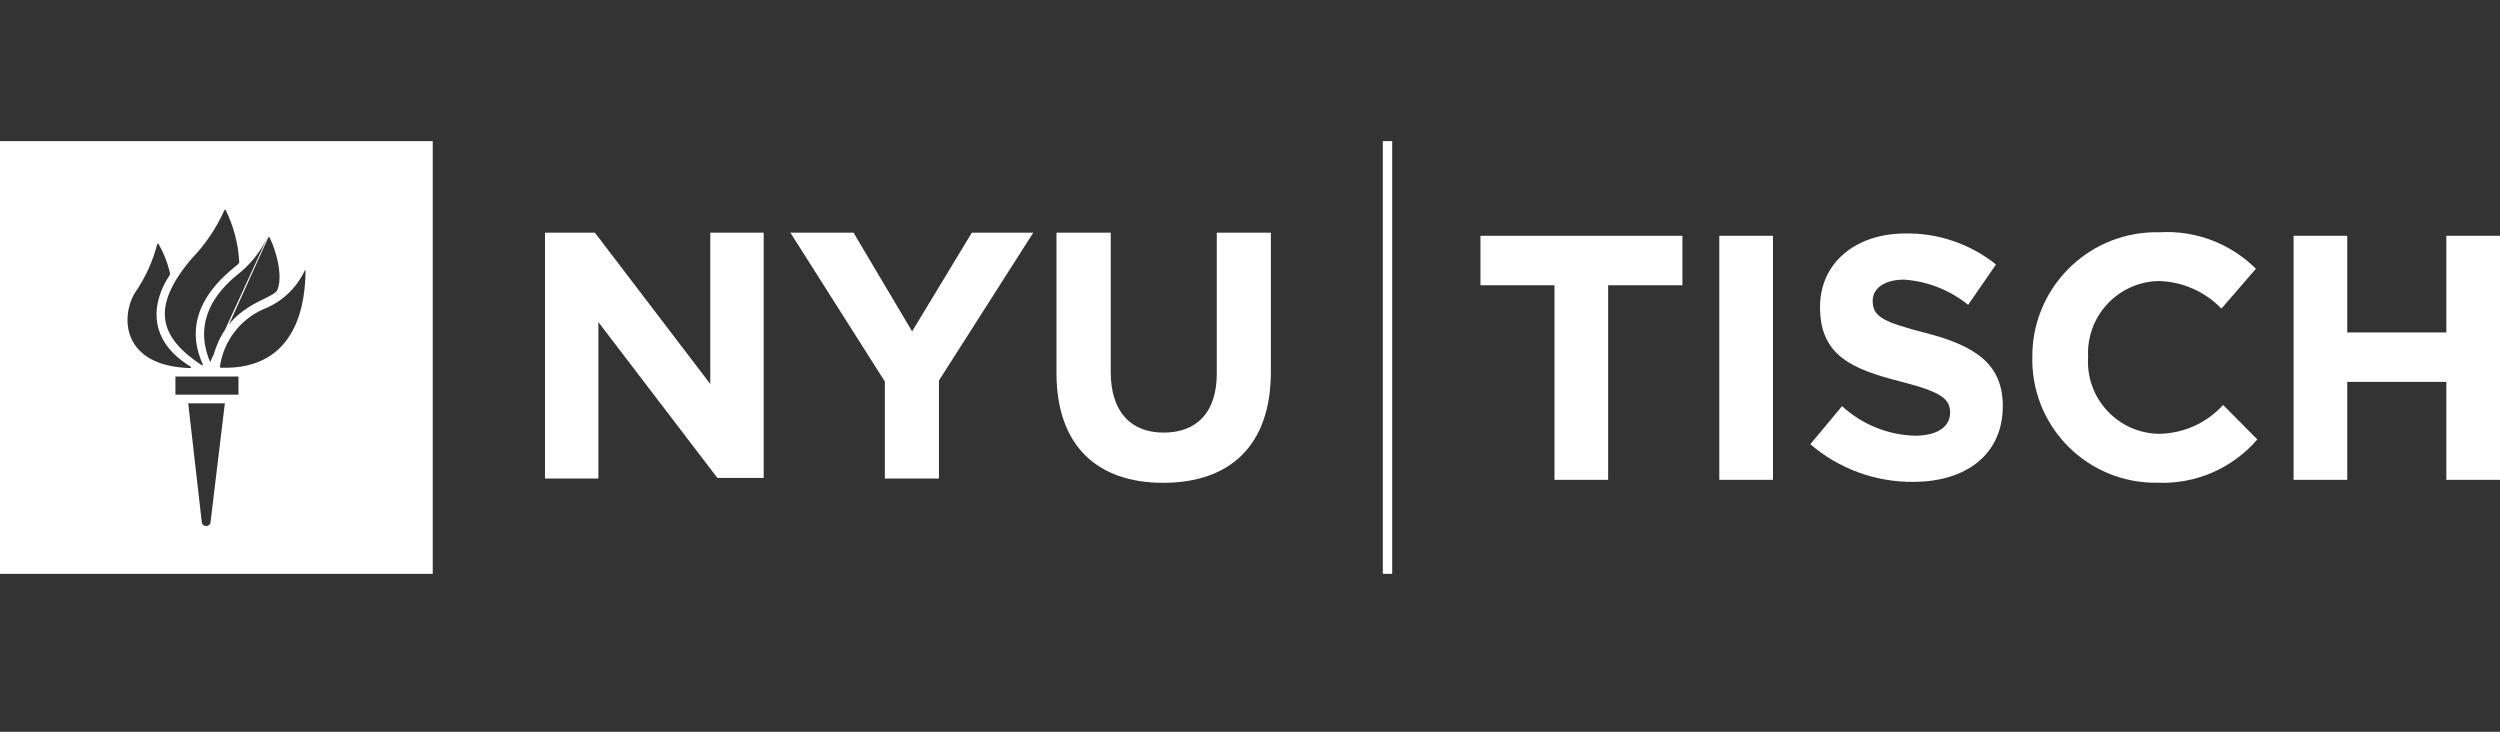
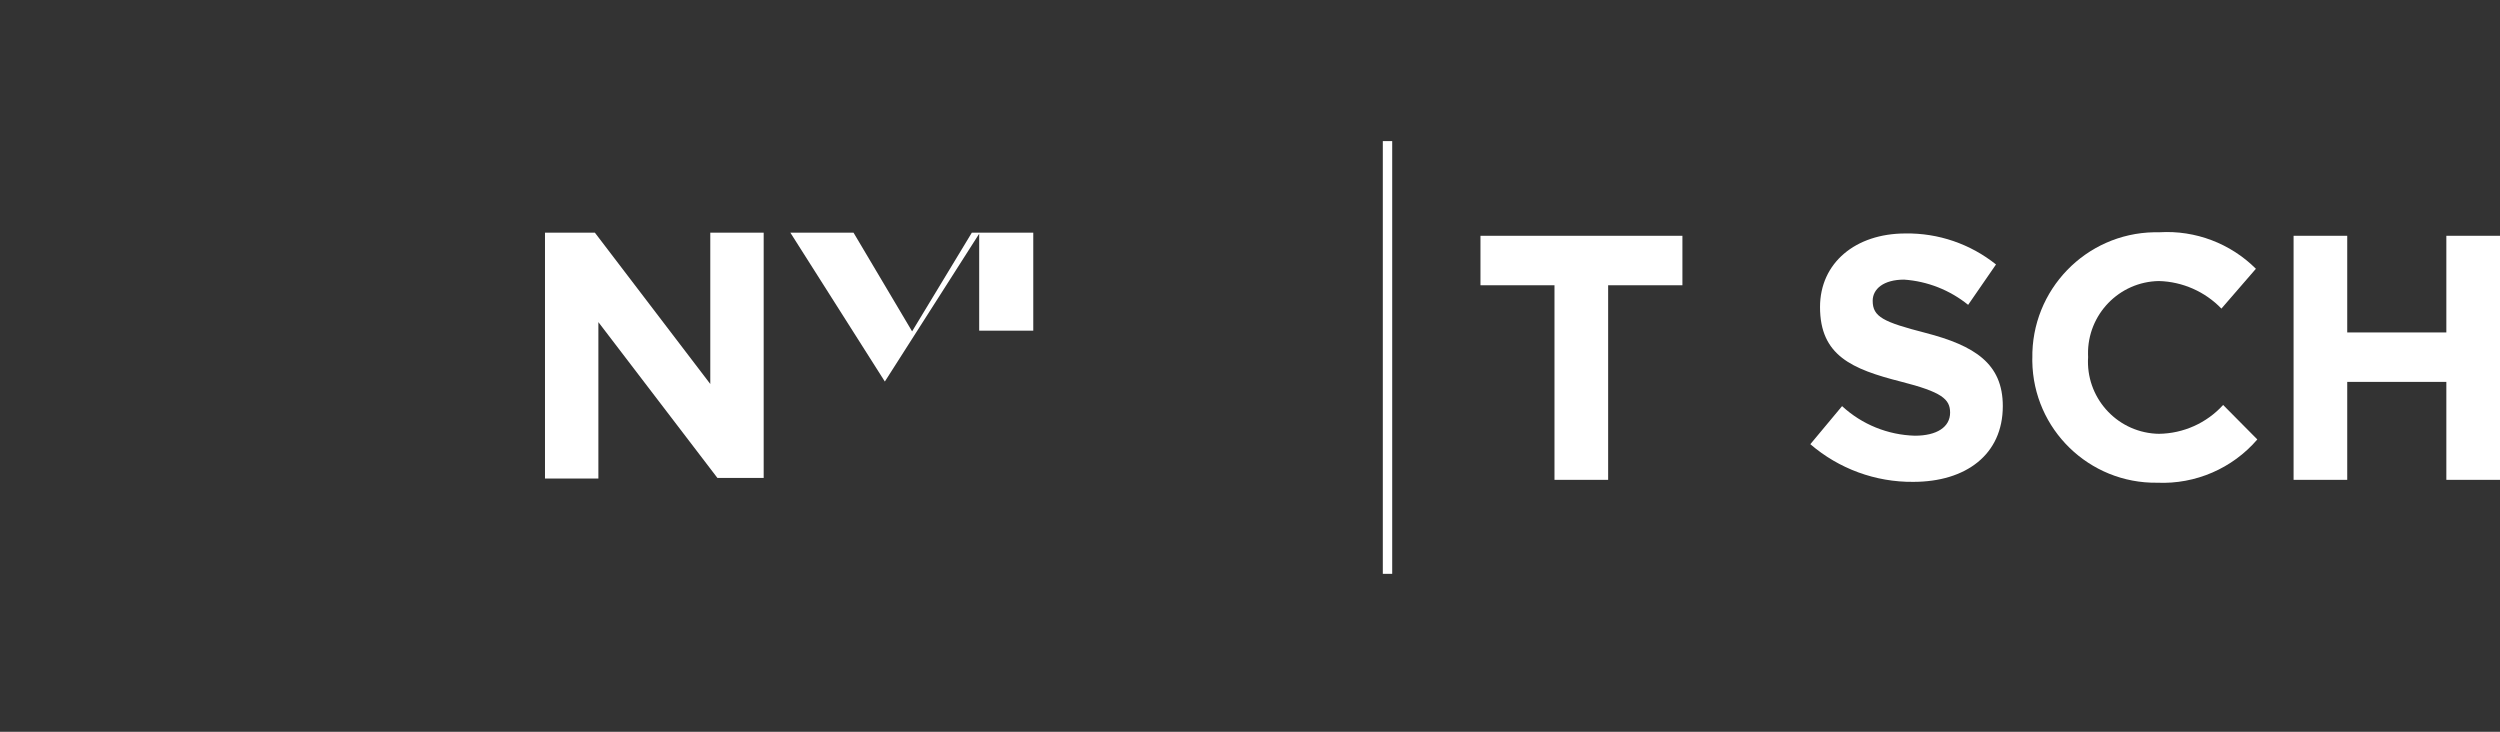
<svg xmlns="http://www.w3.org/2000/svg" id="Layer_2" data-name="Layer 2" viewBox="0 0 580.61 169.95">
  <rect x="0" y="0" width="580.61" height="169.95" fill="#333333" stroke="none" />
  <defs>
    <style>
      .cls-1 {
        fill: #fff;
        stroke-width: 0px;
      }
    </style>
  </defs>
  <g>
    <path class="cls-1" d="M361.08,66.25h-17.25v-11.49h46.9v11.49h-17.25v45.19h-12.46v-45.19h.07Z" />
-     <path class="cls-1" d="M399.3,54.76h12.46v56.68h-12.46v-56.68Z" />
    <path class="cls-1" d="M420.44,103.16l7.37-8.84c4.62,4.26,10.63,6.7,16.92,6.87,5.09,0,8.17-2.01,8.17-5.36h0c0-3.15-1.94-4.79-11.42-7.2-11.42-2.91-18.79-6.06-18.79-17.32h0c0-10.28,8.27-17.09,19.83-17.09,7.64-.12,15.08,2.43,21.04,7.2l-6.47,9.38c-4.24-3.43-9.43-5.48-14.87-5.86-4.79,0-7.3,2.18-7.3,4.92h0c0,3.72,2.45,4.92,12.23,7.44,11.49,2.98,17.99,7.14,17.99,17.02h0c0,11.26-8.58,17.59-20.8,17.59-8.76.08-17.25-3.03-23.89-8.74Z" />
    <path class="cls-1" d="M472,83.26h0c-.28-15.91,12.39-29.04,28.29-29.32.42,0,.84,0,1.25,0,8.33-.5,16.47,2.59,22.38,8.48l-8.01,9.25c-3.81-3.95-9.02-6.25-14.51-6.4-9.25.15-16.62,7.78-16.47,17.03,0,.21.01.42.02.63h0c-.59,9.23,6.41,17.2,15.64,17.79.27.02.54.03.81.03,5.68-.07,11.08-2.49,14.91-6.7l7.94,8.01c-5.8,6.74-14.37,10.44-23.25,10.05-15.8.22-28.79-12.41-29.01-28.2,0-.21,0-.43,0-.64Z" />
    <path class="cls-1" d="M532.67,54.76h12.46v22.45h23.02v-22.45h12.46v56.68h-12.46v-22.75h-23.02v22.75h-12.46v-56.68Z" />
  </g>
  <rect class="cls-1" x="321.15" y="32.77" width="2.18" height="100.5" />
  <g>
    <g>
      <path class="cls-1" d="M126.57,54.04h11.59l26.8,35.14v-35.14h12.4v56.95h-10.75l-27.64-36.18v36.32h-12.4v-57.09Z" />
-       <path class="cls-1" d="M205.5,88.61l-21.94-34.57h14.67l13.6,22.92,13.87-22.92h14.27l-21.91,34.34v22.75h-12.56v-22.51Z" />
-       <path class="cls-1" d="M245.36,86.64v-32.6h12.6v32.33c0,9.28,4.66,14.1,12.3,14.1s12.33-4.66,12.33-13.7v-32.73h12.56v32.33c0,17.29-9.68,25.76-25.03,25.76s-24.76-8.68-24.76-25.49Z" />
+       <path class="cls-1" d="M205.5,88.61l-21.94-34.57h14.67l13.6,22.92,13.87-22.92h14.27v22.75h-12.56v-22.51Z" />
    </g>
-     <path class="cls-1" d="M100.5,133.27H0V32.77h100.5v100.5h0ZM46.9,121.51c.23.55.86.8,1.4.57.26-.11.46-.31.57-.57l3.35-27.84h-8.51l3.18,27.84h0ZM55.38,91.66v-4.22h-14.64v4.22h14.64ZM51.19,85.4c18.39.67,19.7-16.08,19.77-22.38,0-.37-.17-.4-.27,0-1.95,4.05-5.38,7.21-9.58,8.81-5.43,2.44-9.23,7.5-10.05,13.4l.13.17ZM49.18,84.19c2.91-13.94,14.27-14.31,15.28-16.95,1.57-4.12-1.31-11.46-2.04-12.33M62.21,54.91c-1.43,3.05-3.47,5.77-6,8.01-2.58,2.08-12.43,9.38-7.4,21.17l13.4-29.18ZM47.17,84.76c-6.16-13.17,6.16-21.64,8.17-23.45.2-.22.27-.52.2-.8-.26-4.1-1.33-8.11-3.15-11.79h-.23c-1.9,4.25-4.53,8.14-7.77,11.49-9.51,11.29-7.34,18.19,2.58,24.69-.07.07.13,0-.07-.17l.27.03ZM44.42,85.23c-10.28-6.16-9.28-14.94-4.99-21.37.07-.21.07-.43,0-.64-.55-2.28-1.42-4.47-2.58-6.5-.2-.27-.34-.23-.34,0-1.04,4.01-2.77,7.81-5.13,11.22-3.35,5.39-3.35,17.09,12.86,17.55.13-.07.17-.23.03-.3l.13.03Z" />
  </g>
</svg>